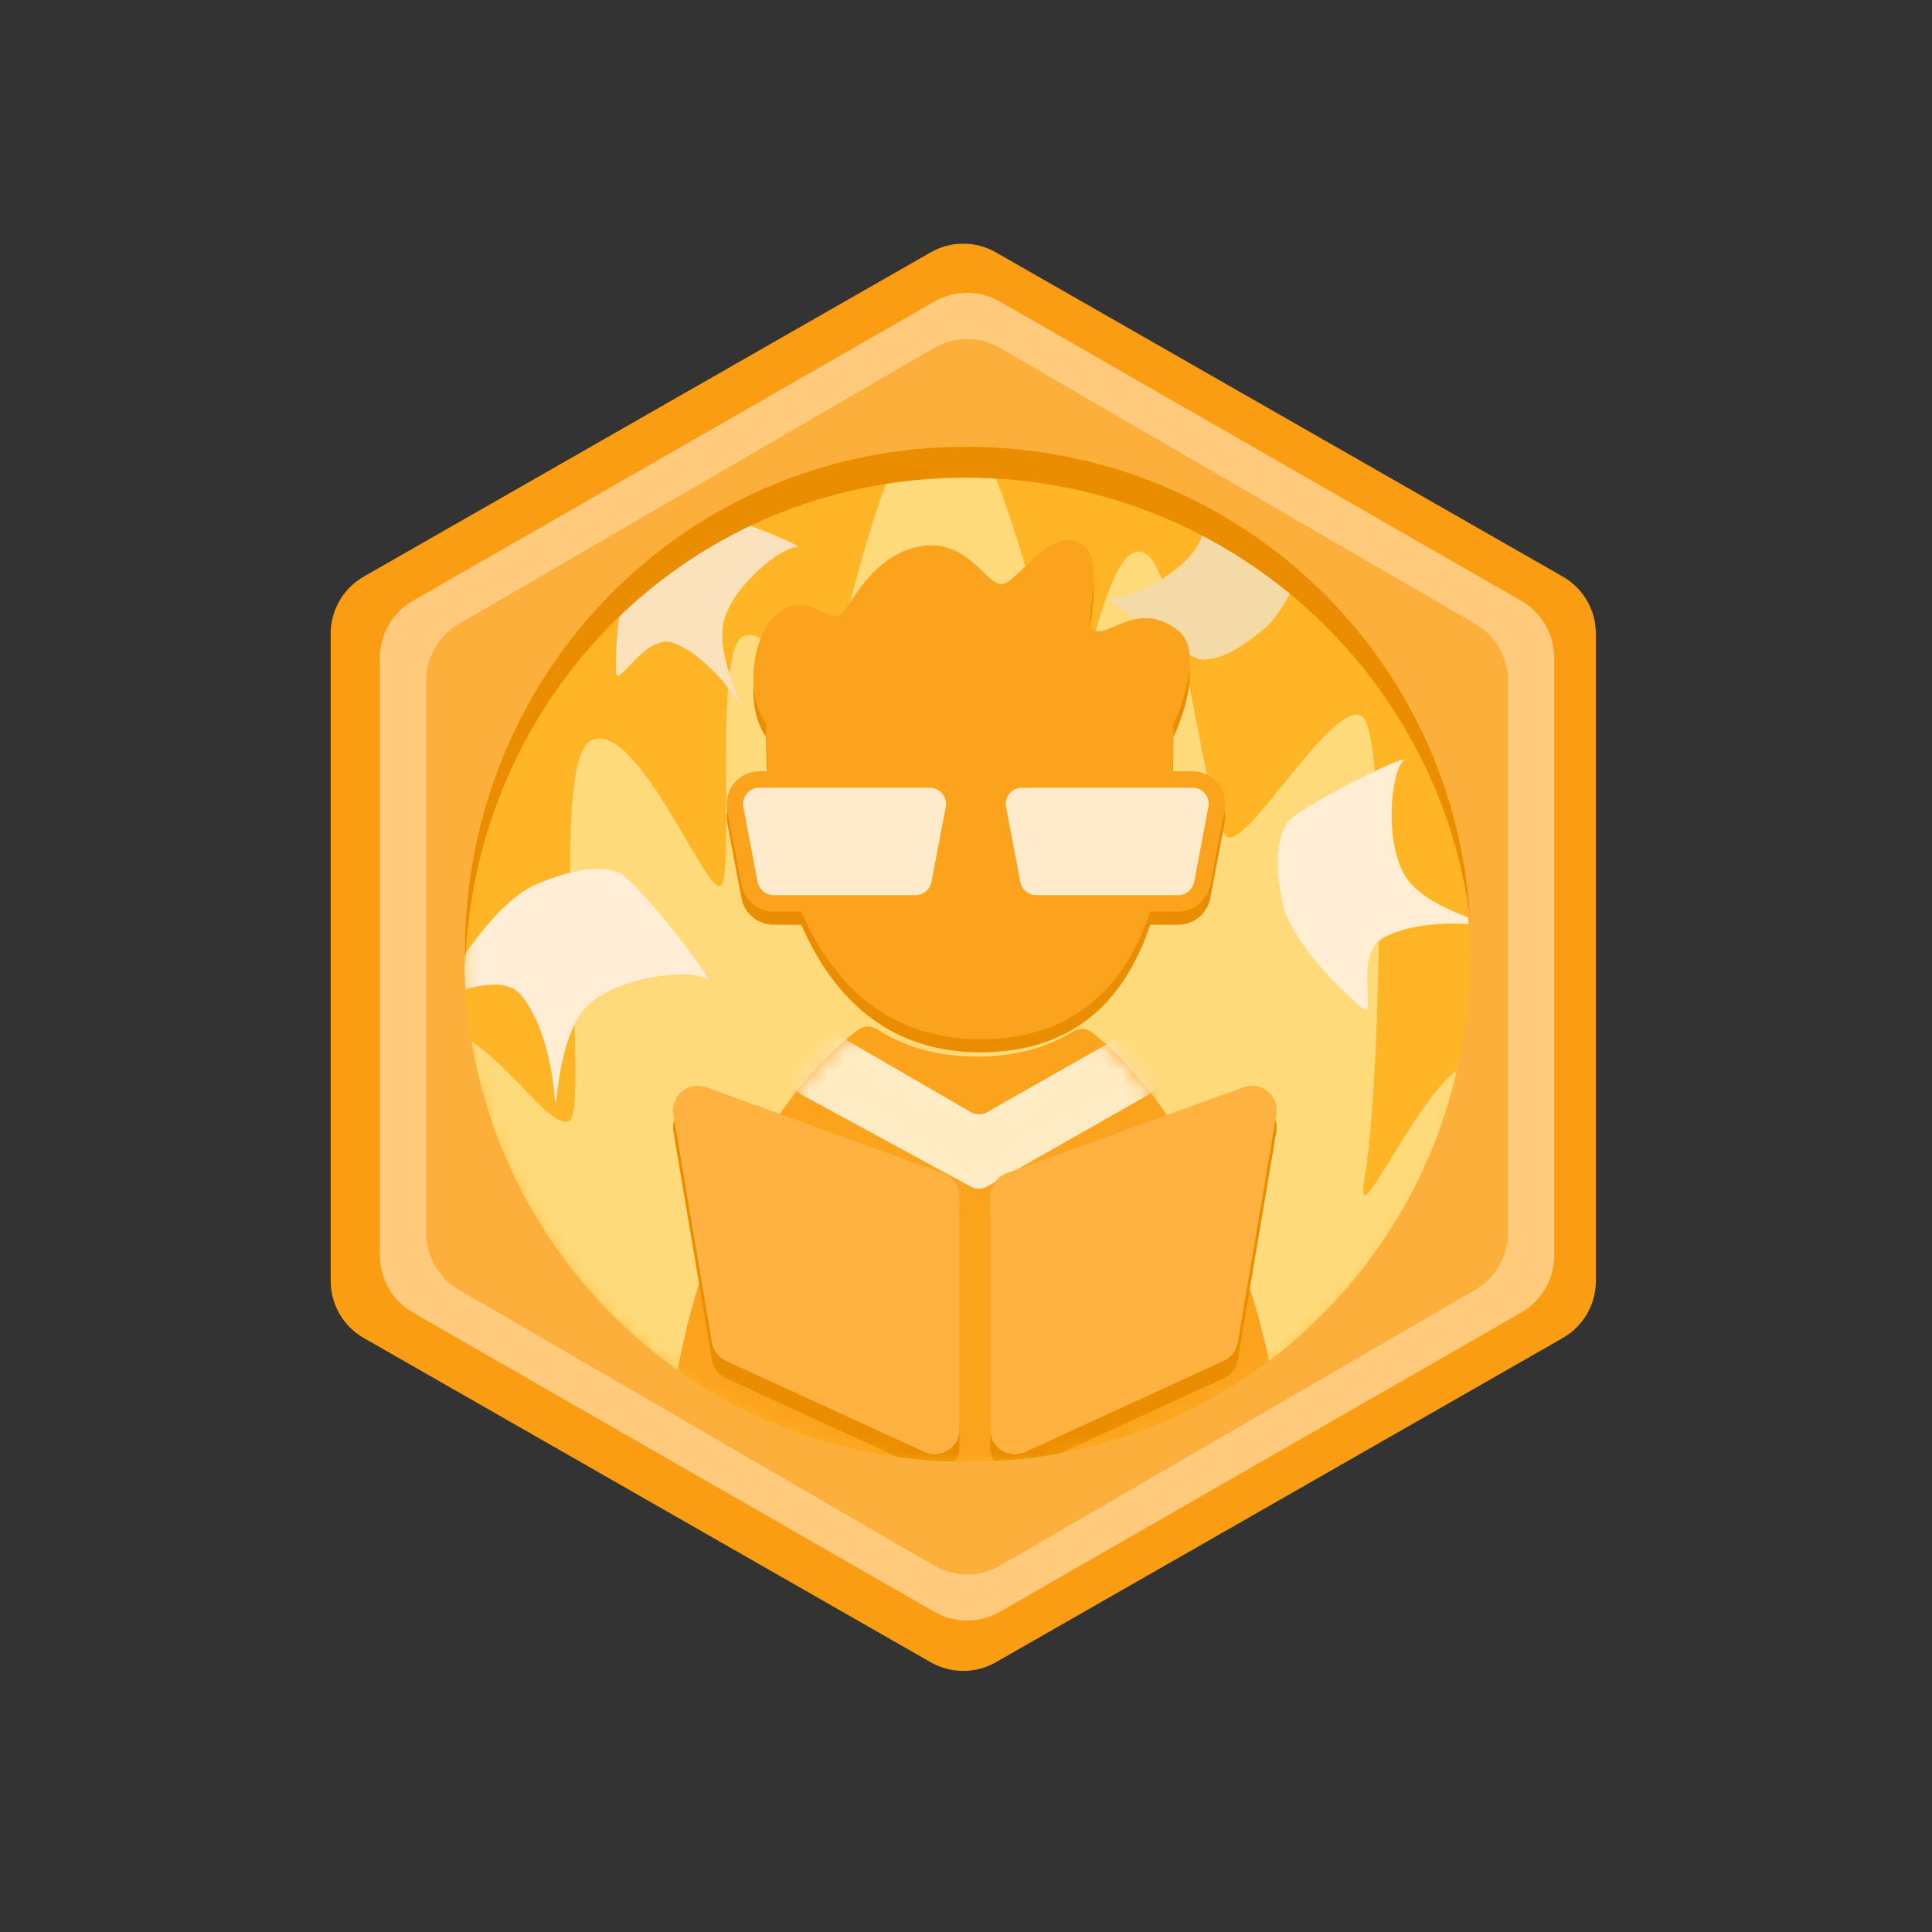
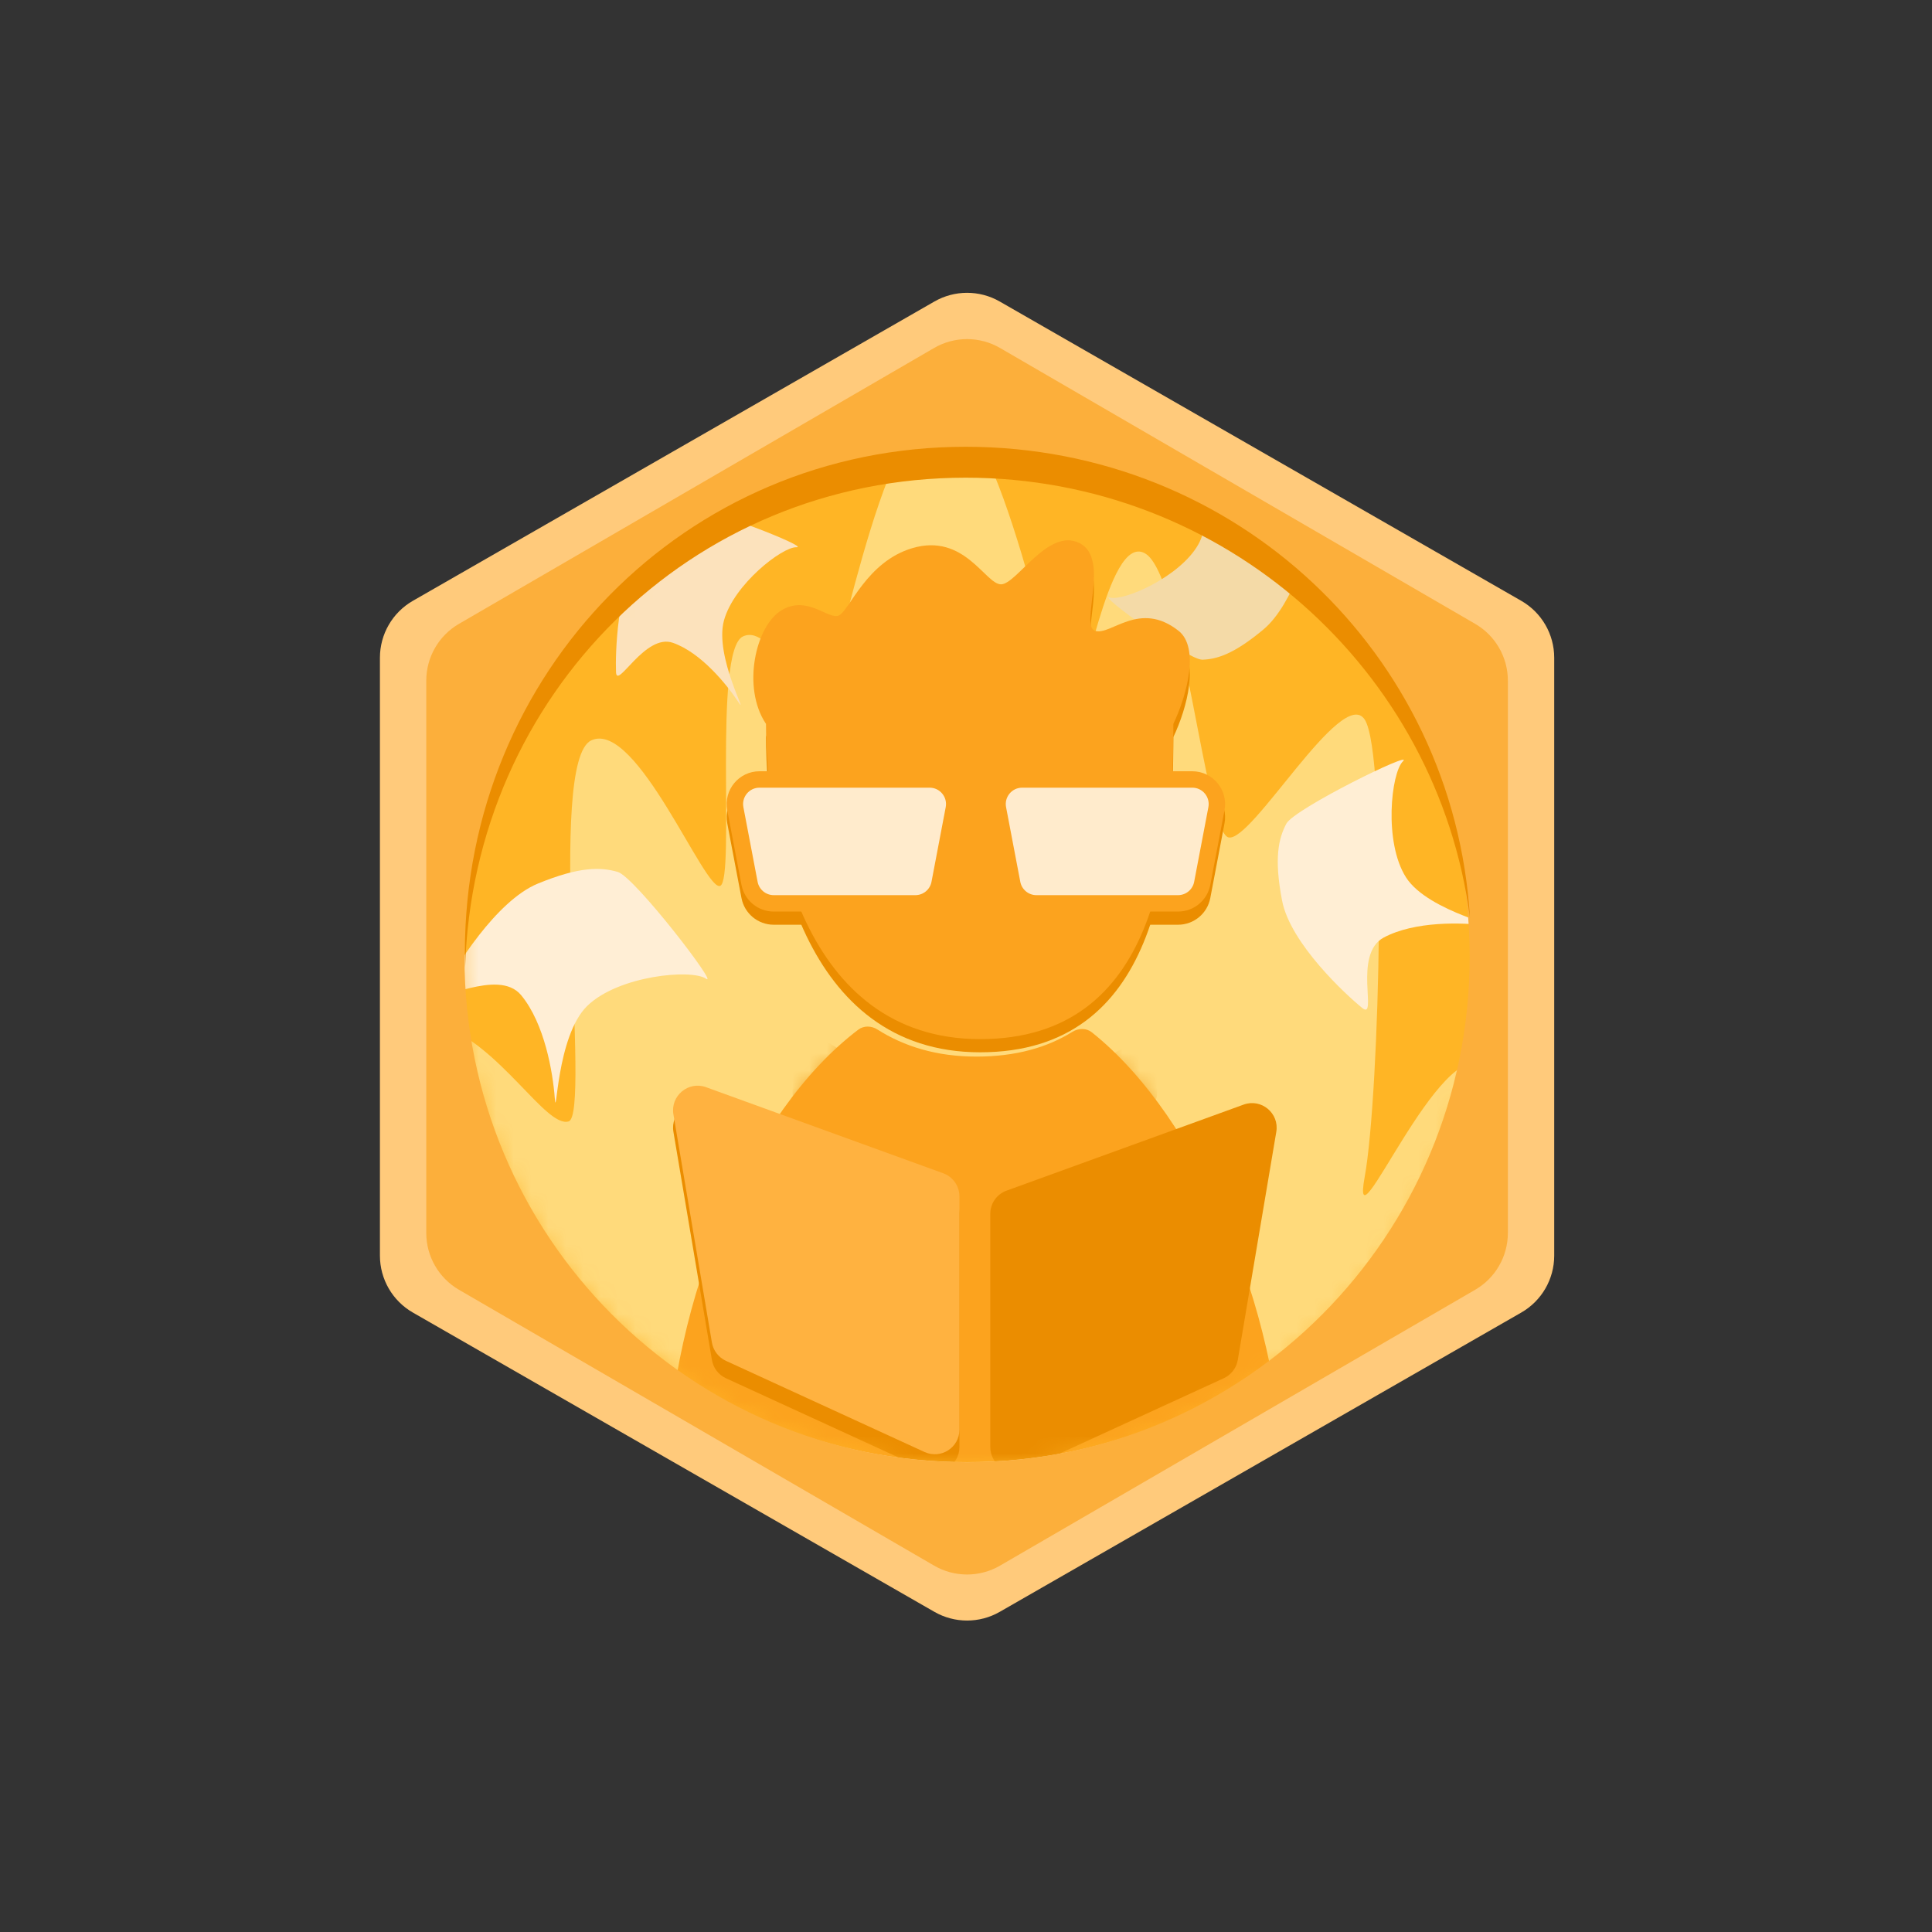
<svg xmlns="http://www.w3.org/2000/svg" width="111" height="111" viewBox="0 0 111 111" fill="none">
  <rect x="0" y="0" width="111" height="111" fill="#333333" stroke="none" />
  <ellipse cx="55.562" cy="55.408" rx="31.071" ry="29.739" fill="#FFB525" />
  <mask id="mask0" mask-type="alpha" maskUnits="userSpaceOnUse" x="26" y="25" width="60" height="60">
    <ellipse cx="55.739" cy="54.965" rx="29.472" ry="29.295" fill="#E3E8FF" />
  </mask>
  <g mask="url(#mask0)">
    <path d="M25.266 58.855C22.478 57.9 29.912 77.564 33.977 87.515H80.585C83.053 79.421 87.467 62.835 85.376 61.243C82.763 59.253 77.535 72.389 78.407 67.612C79.278 62.835 79.713 43.331 78.407 41.34C77.1 39.35 71.873 48.505 70.566 48.107C69.26 47.709 67.953 32.981 65.775 31.787C63.597 30.593 62.29 40.544 61.419 40.544C60.548 40.544 57.499 23.029 54.014 23.427C50.529 23.826 47.916 40.146 47.045 40.544C46.174 40.942 44.431 35.767 42.689 36.563C40.947 37.36 42.254 50.496 41.382 50.894C40.511 51.292 36.591 41.34 33.977 42.534C31.364 43.728 33.977 64.03 32.671 64.428C31.364 64.826 28.75 60.049 25.266 58.855Z" fill="#FFDA7B" />
    <path d="M80.605 43.736C81.289 43.062 74.348 46.471 73.903 47.325C73.457 48.178 73.187 49.307 73.664 51.76C74.141 54.212 77.346 57.172 78.264 57.911C79.182 58.65 77.709 54.824 79.496 53.867C81.283 52.91 83.995 52.996 85.394 53.17C86.794 53.344 82.07 52.427 80.781 50.41C79.492 48.393 79.921 44.41 80.605 43.736Z" fill="#FFEED4" />
    <path d="M40.554 56.225C41.386 56.788 36.461 50.376 35.494 50.096C34.528 49.816 33.315 49.772 30.9 50.766C28.485 51.76 26.112 55.655 25.544 56.748C24.976 57.842 28.593 55.543 29.942 57.177C31.292 58.812 31.762 61.609 31.873 63.079C31.983 64.549 31.949 59.519 33.75 57.782C35.552 56.045 39.722 55.663 40.554 56.225Z" fill="#FFEED5" />
    <path d="M45.761 31.441C46.575 31.471 40.509 29.068 39.714 29.304C38.919 29.539 38.046 30.056 36.746 31.868C35.447 33.679 35.35 37.568 35.392 38.615C35.434 39.662 37.054 36.363 38.666 36.933C40.279 37.503 41.742 39.311 42.415 40.323C43.088 41.335 41.028 37.717 41.595 35.646C42.162 33.575 44.947 31.411 45.761 31.441Z" fill="#FCE2BC" />
    <path d="M63.761 34.329C62.98 34.098 68.259 37.932 69.087 37.902C69.915 37.871 70.89 37.587 72.599 36.155C74.308 34.724 75.368 30.981 75.587 29.956C75.806 28.931 73.418 31.724 71.998 30.771C70.577 29.819 69.609 27.704 69.208 26.557C68.808 25.409 69.905 29.426 68.841 31.291C67.778 33.156 64.542 34.56 63.761 34.329Z" fill="#F4DAA7" />
-     <path d="M44.009 42.346C42.609 40.268 43.409 36.705 44.909 35.814C46.41 34.923 47.61 36.408 48.21 36.111C48.81 35.814 49.789 33.029 52.411 32.251C55.411 31.36 56.612 34.329 57.512 34.329C58.412 34.329 60.212 31.063 62.013 31.954C63.813 32.845 62.013 36.705 62.913 37.002C63.813 37.298 65.464 35.22 67.714 37.002C68.914 37.952 68.214 40.663 67.414 42.346C67.414 49.769 66.514 60.458 56.312 60.458C46.109 60.458 44.009 48.68 44.009 42.346Z" fill="#EB8D00" />
+     <path d="M44.009 42.346C46.41 34.923 47.61 36.408 48.21 36.111C48.81 35.814 49.789 33.029 52.411 32.251C55.411 31.36 56.612 34.329 57.512 34.329C58.412 34.329 60.212 31.063 62.013 31.954C63.813 32.845 62.013 36.705 62.913 37.002C63.813 37.298 65.464 35.22 67.714 37.002C68.914 37.952 68.214 40.663 67.414 42.346C67.414 49.769 66.514 60.458 56.312 60.458C46.109 60.458 44.009 48.68 44.009 42.346Z" fill="#EB8D00" />
    <path d="M41.784 47.307C41.563 46.145 42.453 45.069 43.636 45.069H53.409C54.591 45.069 55.482 46.145 55.261 47.307L54.444 51.597C54.274 52.486 53.497 53.129 52.592 53.129H44.453C43.548 53.129 42.771 52.486 42.601 51.597L41.784 47.307Z" fill="#EB8D00" />
    <path d="M56.876 47.307C56.654 46.145 57.545 45.069 58.727 45.069H68.5C69.683 45.069 70.573 46.145 70.352 47.307L69.535 51.597C69.366 52.486 68.588 53.129 67.683 53.129H59.544C58.639 53.129 57.862 52.486 57.693 51.597L56.876 47.307Z" fill="#EB8D00" />
    <path fill-rule="evenodd" clip-rule="evenodd" d="M50.407 59.903C50.067 59.687 49.629 59.674 49.308 59.917C43.081 64.642 38.565 75.361 38.298 85.492C38.285 86.013 38.708 86.435 39.228 86.435H72.789C73.309 86.435 73.733 86.013 73.717 85.492C73.433 76.044 68.935 65.016 62.734 60.07C62.412 59.812 61.961 59.822 61.611 60.04C60.172 60.937 58.365 61.462 56.095 61.462C53.816 61.462 51.942 60.878 50.407 59.903Z" fill="#EB8D00" />
    <mask id="mask1" mask-type="alpha" maskUnits="userSpaceOnUse" x="38" y="59" width="36" height="28">
      <path fill-rule="evenodd" clip-rule="evenodd" d="M50.398 59.719C50.058 59.503 49.62 59.49 49.299 59.733C43.072 64.458 38.556 75.177 38.289 85.309C38.276 85.829 38.699 86.251 39.219 86.251H72.78C73.301 86.251 73.724 85.829 73.708 85.309C73.424 75.86 68.926 64.833 62.725 59.886C62.403 59.629 61.952 59.639 61.602 59.857C60.163 60.753 58.356 61.278 56.087 61.278C53.807 61.278 51.933 60.694 50.398 59.719Z" fill="#EB8D00" />
    </mask>
    <g mask="url(#mask1)">
      <path d="M55.773 64.652L46.951 59.537C46.323 59.173 45.536 59.627 45.536 60.353V62.811C45.536 63.156 45.725 63.474 46.029 63.639L55.781 68.939C56.067 69.095 56.414 69.092 56.697 68.931L66.004 63.642C66.299 63.475 66.481 63.162 66.481 62.823V60.724C66.481 60.002 65.701 59.548 65.073 59.905L56.712 64.656C56.42 64.821 56.063 64.82 55.773 64.652Z" fill="#EB8D00" />
    </g>
    <path d="M44.009 41.589C42.609 39.511 43.409 35.947 44.909 35.057C46.41 34.166 47.61 35.651 48.21 35.354C48.81 35.057 49.789 32.272 52.411 31.494C55.411 30.603 56.612 33.572 57.512 33.572C58.412 33.572 60.212 30.306 62.013 31.197C63.813 32.087 62.013 35.947 62.913 36.244C63.813 36.541 65.464 34.463 67.714 36.244C68.914 37.194 68.214 39.906 67.414 41.589C67.414 49.012 66.514 59.701 56.312 59.701C46.109 59.701 44.009 47.923 44.009 41.589Z" fill="#FCA31E" />
    <path d="M43.636 44.783H53.409C54.296 44.783 54.964 45.59 54.798 46.462L53.981 50.751C53.854 51.418 53.271 51.901 52.592 51.901H44.453C43.774 51.901 43.191 51.418 43.064 50.751L42.247 46.462C42.081 45.59 42.749 44.783 43.636 44.783Z" fill="#FFEBCC" stroke="#FCA31E" stroke-width="0.943" />
    <path d="M58.727 44.783H68.5C69.387 44.783 70.055 45.59 69.889 46.462L69.072 50.751C68.945 51.418 68.362 51.901 67.683 51.901H59.544C58.866 51.901 58.283 51.418 58.156 50.751L57.339 46.462C57.173 45.59 57.84 44.783 58.727 44.783Z" fill="#FFEBCC" stroke="#FCA31E" stroke-width="0.943" />
    <path fill-rule="evenodd" clip-rule="evenodd" d="M50.407 59.146C50.067 58.93 49.629 58.916 49.308 59.16C43.081 63.885 38.565 74.604 38.298 84.735C38.285 85.256 38.708 85.677 39.228 85.677H72.789C73.309 85.677 73.733 85.255 73.717 84.735C73.433 75.287 68.935 64.259 62.734 59.313C62.412 59.055 61.961 59.065 61.611 59.283C60.172 60.18 58.365 60.705 56.095 60.705C53.816 60.705 51.942 60.121 50.407 59.146Z" fill="#FCA31E" />
    <mask id="mask2" mask-type="alpha" maskUnits="userSpaceOnUse" x="38" y="58" width="36" height="28">
-       <path fill-rule="evenodd" clip-rule="evenodd" d="M50.398 58.962C50.058 58.746 49.62 58.733 49.299 58.976C43.072 63.701 38.556 74.42 38.289 84.552C38.276 85.072 38.699 85.494 39.219 85.494H72.78C73.301 85.494 73.724 85.072 73.708 84.552C73.424 75.103 68.926 64.076 62.725 59.129C62.403 58.872 61.952 58.881 61.602 59.099C60.163 59.996 58.356 60.521 56.087 60.521C53.807 60.521 51.933 59.937 50.398 58.962Z" fill="#7389FF" />
-     </mask>
+       </mask>
    <g mask="url(#mask2)">
-       <path d="M55.773 63.894L46.951 58.78C46.323 58.416 45.536 58.869 45.536 59.596V62.054C45.536 62.399 45.725 62.717 46.029 62.882L55.781 68.182C56.067 68.338 56.414 68.335 56.697 68.174L66.004 62.885C66.299 62.718 66.481 62.405 66.481 62.066V59.967C66.481 59.245 65.701 58.791 65.073 59.148L56.712 63.898C56.42 64.064 56.063 64.062 55.773 63.894Z" fill="#FFEBC4" />
-     </g>
+       </g>
    <path d="M38.69 65.027C38.509 63.959 39.548 63.093 40.566 63.463L54.191 68.408C54.75 68.611 55.123 69.142 55.123 69.737V83.138C55.123 84.168 54.055 84.853 53.119 84.423L41.706 79.184C41.281 78.988 40.98 78.595 40.902 78.134L38.69 65.027Z" fill="#EB8D00" />
    <path d="M73.328 65.027C73.508 63.959 72.469 63.093 71.451 63.463L57.826 68.408C57.267 68.611 56.895 69.142 56.895 69.737V83.138C56.895 84.168 57.962 84.853 58.898 84.423L70.311 79.184C70.736 78.988 71.037 78.595 71.115 78.134L73.328 65.027Z" fill="#EB8D00" />
    <path d="M38.69 64.027C38.509 62.959 39.548 62.093 40.566 62.463L54.191 67.408C54.75 67.611 55.123 68.142 55.123 68.737V82.138C55.123 83.168 54.055 83.853 53.119 83.423L41.706 78.184C41.281 77.988 40.98 77.595 40.902 77.134L38.69 64.027Z" fill="#FFB240" />
-     <path d="M73.328 64.027C73.508 62.959 72.469 62.093 71.451 62.463L57.826 67.408C57.267 67.611 56.895 68.142 56.895 68.737V82.138C56.895 83.168 57.962 83.853 58.898 83.423L70.311 78.184C70.736 77.988 71.037 77.595 71.115 77.134L73.328 64.027Z" fill="#FFB240" />
  </g>
-   <path fill-rule="evenodd" clip-rule="evenodd" d="M57.216 14.498C56.056 13.834 54.632 13.834 53.472 14.498L20.898 33.128C19.724 33.799 19 35.048 19 36.4V73.6C19 74.952 19.724 76.201 20.898 76.872L53.472 95.502C54.632 96.166 56.056 96.166 57.216 95.502L89.789 76.872C90.963 76.201 91.688 74.952 91.688 73.6V36.4C91.688 35.048 90.963 33.799 89.789 33.128L57.216 14.498ZM55.344 86.18C72.727 86.18 86.818 72.22 86.818 55C86.818 37.78 72.727 23.82 55.344 23.82C37.961 23.82 23.869 37.78 23.869 55C23.869 72.22 37.961 86.18 55.344 86.18Z" fill="#FA9D13" />
  <path fill-rule="evenodd" clip-rule="evenodd" d="M57.438 17.323C56.276 16.656 54.847 16.656 53.685 17.323L23.721 34.519C22.55 35.191 21.828 36.438 21.828 37.789V72.141C21.828 73.491 22.55 74.739 23.721 75.411L53.685 92.606C54.847 93.273 56.276 93.273 57.438 92.606L87.402 75.411C88.573 74.739 89.295 73.491 89.295 72.141V37.789C89.295 36.438 88.573 35.191 87.402 34.519L57.438 17.323ZM55.562 84.004C71.696 84.004 84.776 71.002 84.776 54.965C84.776 38.927 71.696 25.926 55.562 25.926C39.427 25.926 26.347 38.927 26.347 54.965C26.347 71.002 39.427 84.004 55.562 84.004Z" fill="#FFCA7B" />
  <path fill-rule="evenodd" clip-rule="evenodd" d="M57.455 19.992C56.284 19.313 54.839 19.313 53.669 19.992L26.368 35.843C25.206 36.517 24.491 37.76 24.491 39.103V70.841C24.491 72.184 25.206 73.427 26.368 74.101L53.669 89.951C54.839 90.631 56.284 90.631 57.455 89.951L84.755 74.101C85.917 73.427 86.632 72.184 86.632 70.841V39.103C86.632 37.76 85.917 36.517 84.755 35.843L57.455 19.992ZM55.562 84.011C71.51 84.011 84.438 71.01 84.438 54.972C84.438 38.934 71.51 25.933 55.562 25.933C39.613 25.933 26.685 38.934 26.685 54.972C26.685 71.01 39.613 84.011 55.562 84.011Z" fill="#FCAF3B" />
  <path fill-rule="evenodd" clip-rule="evenodd" d="M26.723 55.596C27.179 39.969 39.645 27.445 55.481 27.445C70.339 27.445 82.607 38.471 84.455 52.741C83.54 37.547 71.012 25.669 55.481 25.669C39.346 25.669 26.71 38.671 26.71 54.708C26.71 55.005 26.715 55.301 26.723 55.596Z" fill="#EB8D00" />
</svg>